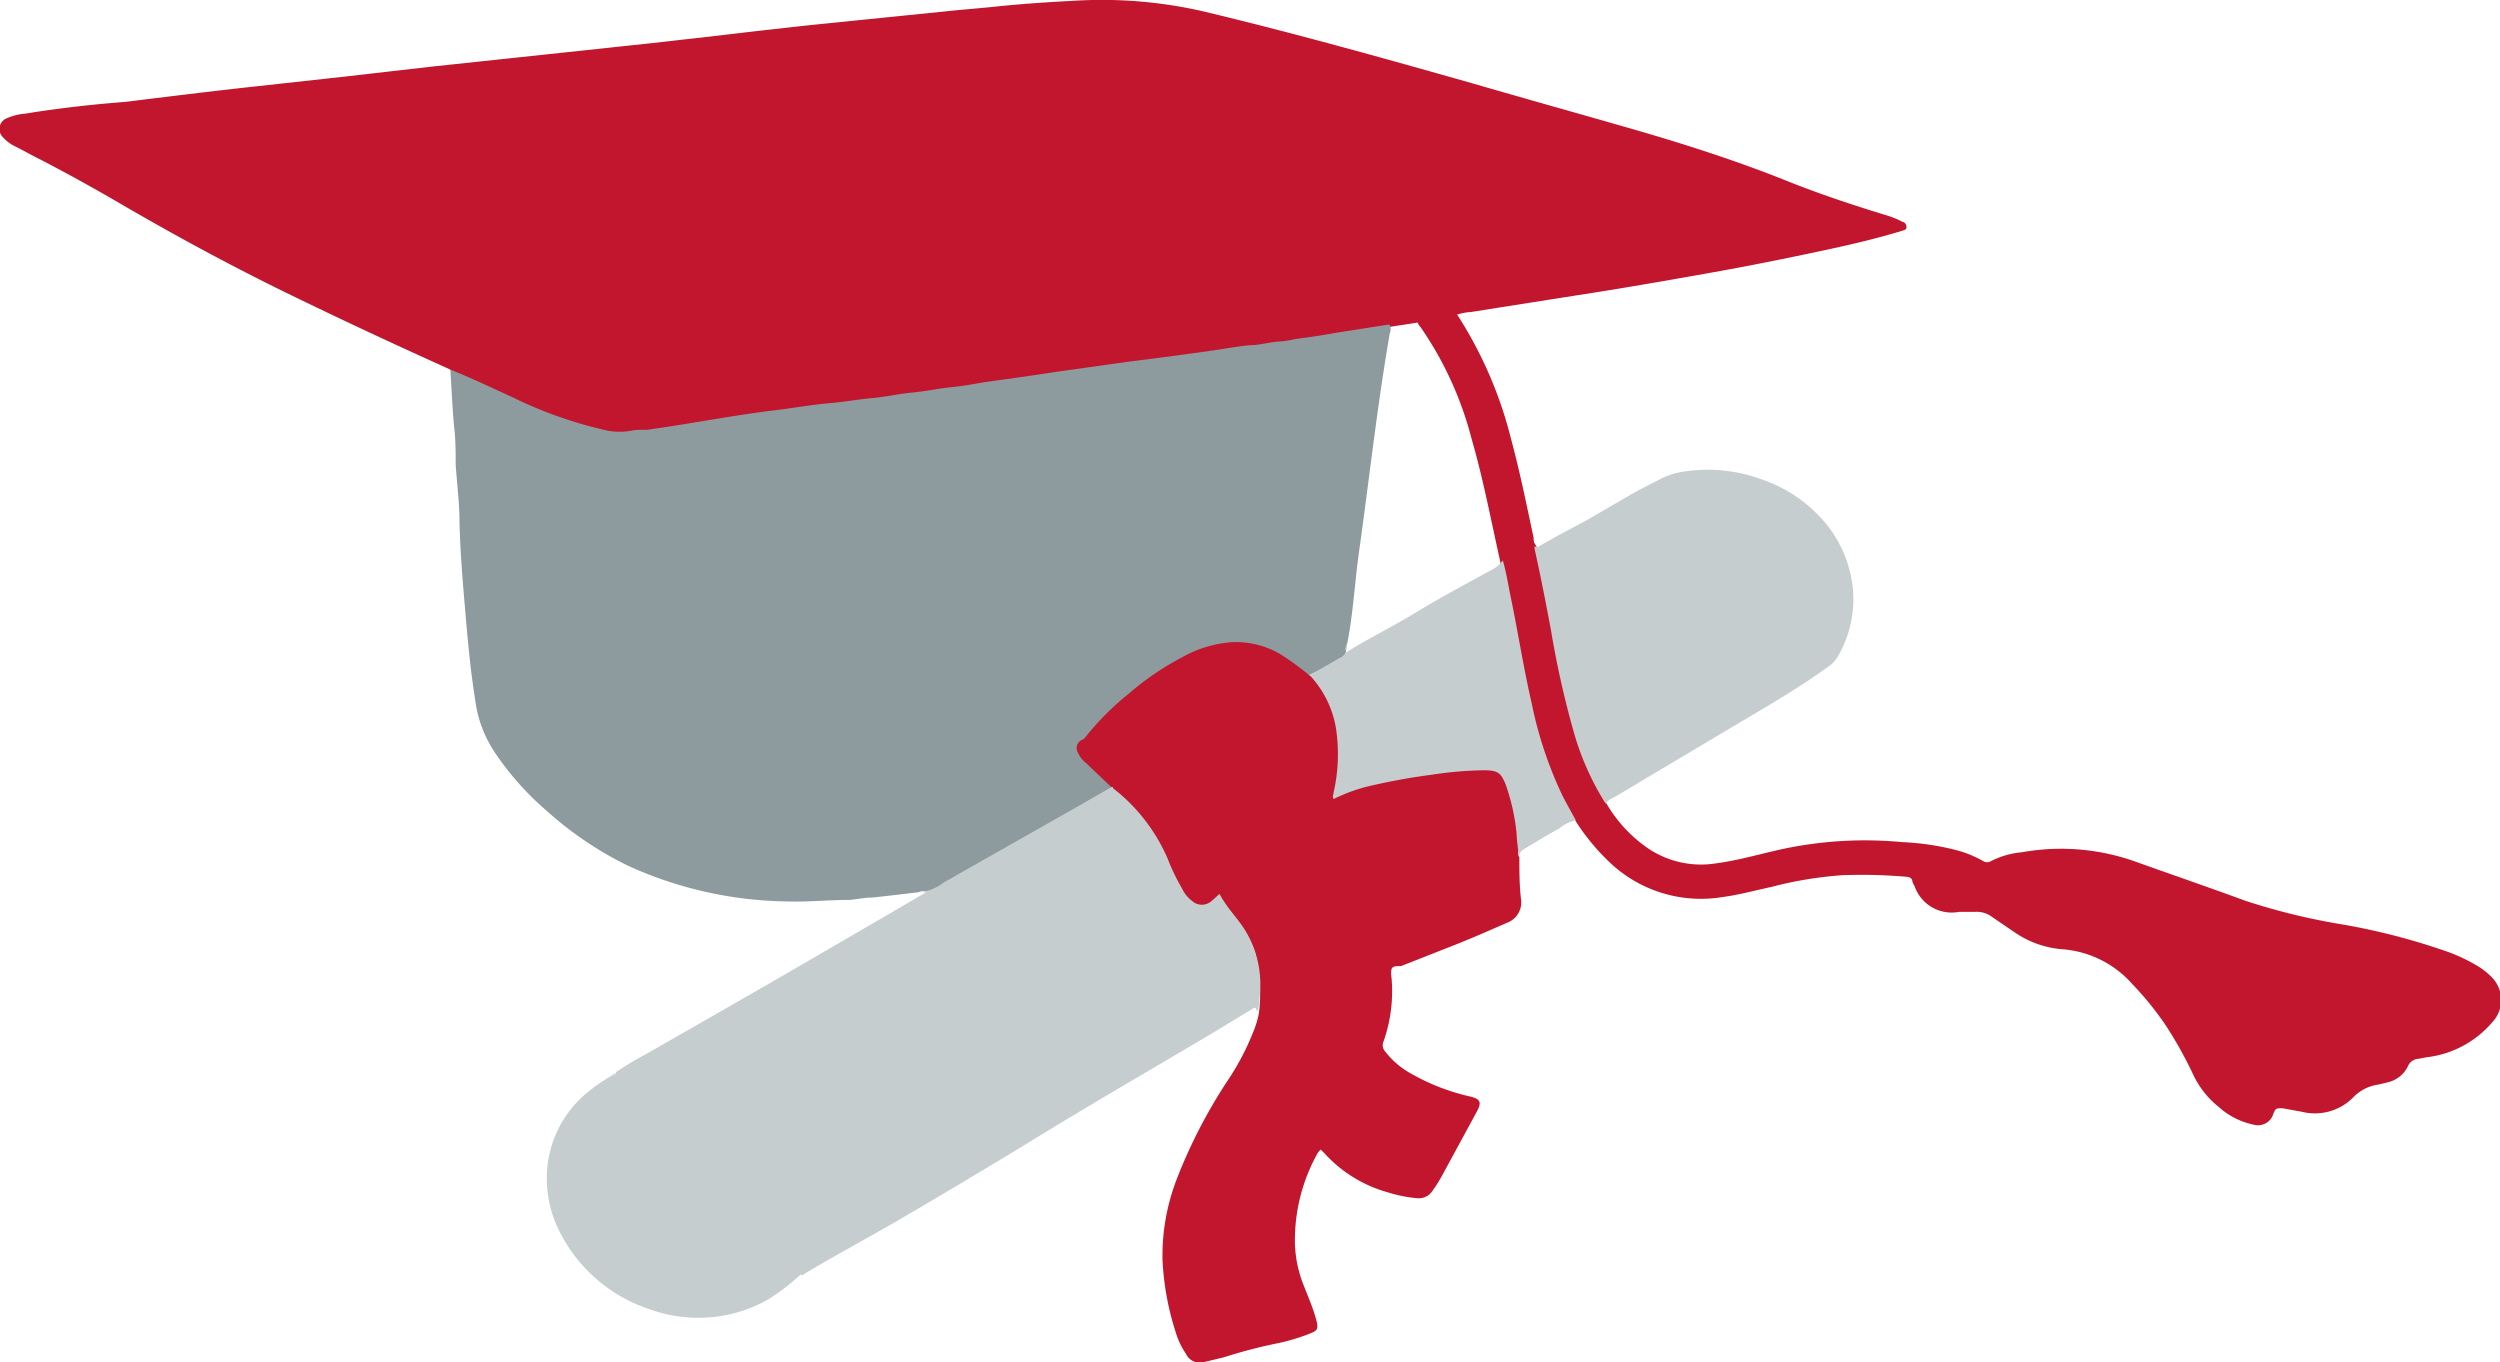
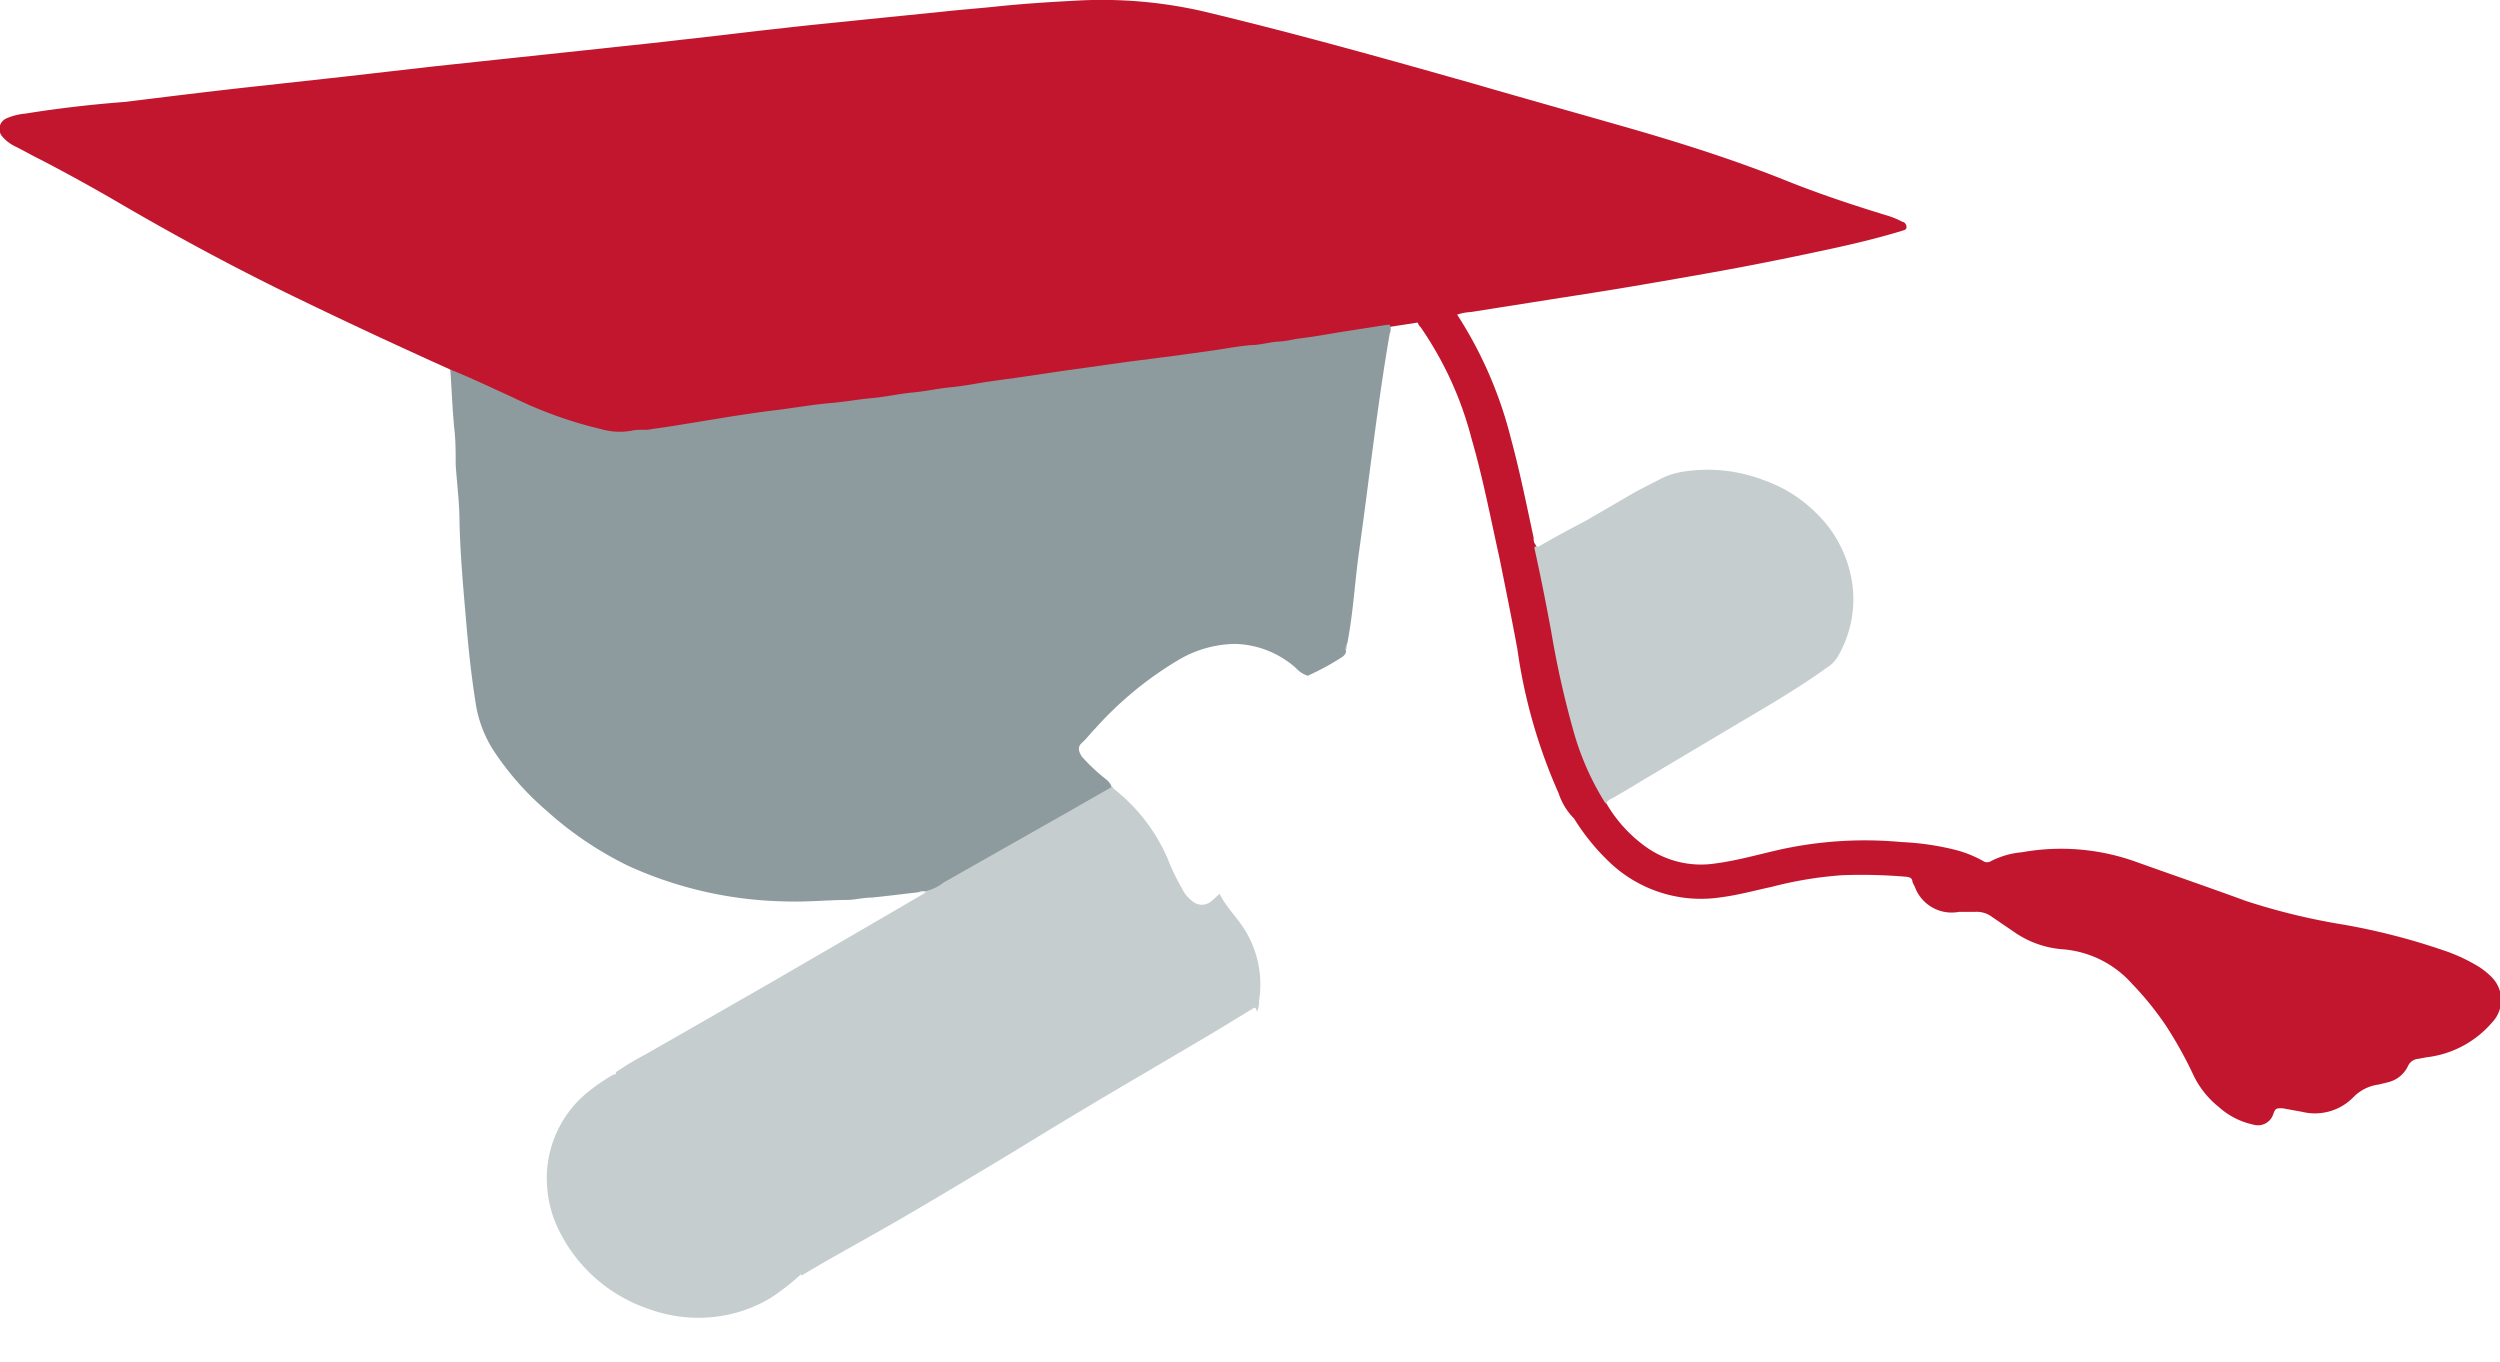
<svg xmlns="http://www.w3.org/2000/svg" viewBox="0 0 98.15 53.48">
  <defs>
    <style>.cls-1{fill:none;}.cls-2{clip-path:url(#clip-path);}.cls-3{fill:#c1162d;}.cls-4{fill:#8d9b9e;}.cls-5{fill:#c6cdcf;}</style>
    <clipPath id="clip-path" transform="translate(0 0)">
      <rect class="cls-1" width="98.15" height="53.48" />
    </clipPath>
  </defs>
  <g id="Ebene_2" data-name="Ebene 2">
    <g id="Ebene_1-2" data-name="Ebene 1">
      <g class="cls-2">
        <path class="cls-3" d="M17.66,14.5c-2-.9-4-1.83-6-2.8C9.34,10.58,7.09,9.37,4.87,8.08,3.78,7.44,2.68,6.83,1.56,6.25c-.33-.16-.65-.35-1-.52a1.54,1.54,0,0,1-.47-.37.45.45,0,0,1,.16-.71A2.33,2.33,0,0,1,1,4.46C2.3,4.25,3.61,4.1,4.92,4,6.45,3.81,8,3.62,9.51,3.45l4-.44L17,2.61l3-.32,3.76-.4c1-.11,2-.21,3-.33,1.32-.14,2.62-.31,3.94-.45,1-.12,2.09-.22,3.13-.33L37.09.45c.73-.08,1.46-.13,2.18-.21,1-.1,1.94-.16,2.9-.21a17.81,17.81,0,0,1,5,.4c3.57.85,7.1,1.84,10.63,2.84,2,.58,4,1.14,6.06,1.73s4.25,1.28,6.31,2.11c1.28.51,2.57.94,3.88,1.34a3.3,3.3,0,0,1,.64.26c.08,0,.16.1.16.21s-.12.12-.2.15c-1,.3-1.93.52-2.91.73-1.58.34-3.17.66-4.76.94s-3,.53-4.47.76-3.18.5-4.76.75a2,2,0,0,0-.59.12c-.38.1-.78.13-1.17.21a1.18,1.18,0,0,0-.31.08l-1.17.18c-2,.33-4,.61-6,.89-1.68.23-3.36.45-5,.69-3.51.48-7,1-10.53,1.45-2.44.29-4.88.66-7.31,1.07a7.09,7.09,0,0,1-3.78-.52c-1.34-.52-2.64-1.16-4-1.74a.8.8,0,0,1-.23-.18" transform="translate(0 0)" />
        <path class="cls-4" d="M17.66,14.5c.84.34,1.66.73,2.49,1.11a16.42,16.42,0,0,0,3.46,1.24,2.6,2.6,0,0,0,1.18.06c.27-.07.55,0,.83-.07.54-.07,1.08-.16,1.62-.25l1.47-.24c.59-.09,1.18-.18,1.77-.25s1.38-.21,2.07-.27,1.12-.15,1.68-.2,1.06-.17,1.6-.22,1-.16,1.53-.21.93-.14,1.39-.21l1.44-.2,1.48-.22,1-.14,1.56-.22,1.1-.14,1.06-.14,1.15-.16c.52-.07,1-.17,1.56-.22.37,0,.73-.12,1.1-.14s.59-.1.88-.13c.5-.06,1-.15,1.47-.23l1.92-.3h.09a.43.43,0,0,1,0,.35c-.49,2.83-.8,5.68-1.2,8.53-.17,1.2-.23,2.41-.46,3.6a.94.94,0,0,0-.06.28.3.3,0,0,1,0,.1.36.36,0,0,1-.14.18,9.93,9.93,0,0,1-1.36.74,1.11,1.11,0,0,1-.47-.31,3.74,3.74,0,0,0-2.37-.94,4.47,4.47,0,0,0-2.25.64A13.92,13.92,0,0,0,43,28.6c-.18.18-.33.39-.53.57s-.09.38,0,.53a7.37,7.37,0,0,0,.75.73c.16.14.35.24.42.46s-.14.18-.25.24c-2.2,1.26-4.42,2.51-6.61,3.79-.24.14-.49,0-.72.11-.62.07-1.23.15-1.85.21-.28,0-.57.07-.86.09-.83,0-1.66.09-2.49.06A15.53,15.53,0,0,1,24.68,34a13.8,13.8,0,0,1-3.22-2.17,11.29,11.29,0,0,1-2-2.24,4.78,4.78,0,0,1-.8-2.08c-.17-1.08-.28-2.16-.37-3.25-.11-1.25-.22-2.51-.25-3.77,0-.75-.1-1.49-.15-2.24,0-.49,0-1-.06-1.47-.07-.76-.1-1.52-.15-2.27" transform="translate(0 0)" />
-         <path class="cls-3" d="M43.63,30.9l-1-.95a1.08,1.08,0,0,1-.31-.4.35.35,0,0,1,.18-.51.5.5,0,0,0,.13-.12,10.8,10.8,0,0,1,1.69-1.69,10.93,10.93,0,0,1,2.08-1.42,4.65,4.65,0,0,1,2-.6,3.47,3.47,0,0,1,1.81.44,10,10,0,0,1,1.19.86.67.67,0,0,1,.38.32,4.26,4.26,0,0,1,.79,2.41A7.42,7.42,0,0,1,52.43,31c0,.18,0,.22.18.15a15.76,15.76,0,0,1,4.06-.88,11.12,11.12,0,0,1,1.52-.12.86.86,0,0,1,1,.67,9.13,9.13,0,0,1,.46,2.37c0,.16-.1.31,0,.47,0,.56,0,1.12.07,1.68a.85.85,0,0,1-.56.89c-.66.29-1.32.58-2,.85L55,37.93l-.08,0c-.1,0-.25,0-.29.12a.89.89,0,0,0,0,.32,5.93,5.93,0,0,1-.31,2.51.37.37,0,0,0,.06.4,3.29,3.29,0,0,0,1,.86,8.43,8.43,0,0,0,2.34.91c.41.1.46.23.25.61l-1.32,2.43a5.59,5.59,0,0,1-.41.66.64.64,0,0,1-.62.29,5.49,5.49,0,0,1-1.14-.23A5.27,5.27,0,0,1,52,45.28l-.15-.15s0,0,0,0-.1.1-.13.16a7,7,0,0,0-.88,3.24,4.73,4.73,0,0,0,.33,1.9c.17.44.36.87.49,1.33s.06.48-.32.63a8,8,0,0,1-1.15.34,20,20,0,0,0-2.15.56l-.75.18a.6.6,0,0,1-.73-.32,3,3,0,0,1-.39-.81,10.92,10.92,0,0,1-.53-2.88,8.35,8.35,0,0,1,.56-3.17,20.42,20.42,0,0,1,2-3.87,10,10,0,0,0,1-1.9,3.5,3.5,0,0,0,.23-.78,6.54,6.54,0,0,0-.15-2.33,4,4,0,0,0-.56-1.09,7.06,7.06,0,0,1-.66-.89c-.08-.14-.16-.13-.28,0a.75.75,0,0,1-1.2-.21A4.44,4.44,0,0,1,45.9,34a7.24,7.24,0,0,0-2.21-3,.22.22,0,0,1,0-.08v0" transform="translate(0 0)" />
        <path class="cls-5" d="M43.69,30.94a7,7,0,0,1,2.16,2.79,8.26,8.26,0,0,0,.56,1.16,1.31,1.31,0,0,0,.39.48.57.57,0,0,0,.77,0c.1-.08.19-.17.31-.28.27.54.7.94,1,1.43a4.07,4.07,0,0,1,.55,2.77.92.92,0,0,1-.08.43c-.06-.18-.06-.19-.2-.1l-1.65,1-2.68,1.58q-2.53,1.48-5,3c-1.43.86-2.86,1.72-4.3,2.56S32.89,49.23,31.6,50a.33.33,0,0,1-.16.07c-.05-.14,0-.23.11-.32a4.45,4.45,0,0,0-.12-5.49,5.94,5.94,0,0,0-4.18-2.43,5.49,5.49,0,0,0-2.69.27c-.12,0-.25.15-.39,0a12.29,12.29,0,0,1,1.2-.72l2.76-1.58,2.18-1.25,2.36-1.37,2.51-1.46,1.18-.69-.3,0s0,0,0,0a1.83,1.83,0,0,0,1-.39L42,31.84l1.64-.94h0l.06,0" transform="translate(0 0)" />
        <path class="cls-3" d="M55.69,12.62a.16.16,0,0,1,.16-.11l1.06-.17a.48.48,0,0,1,.29,0,16.19,16.19,0,0,1,2.12,4.88c.35,1.29.61,2.59.89,3.89,0,.09,0,.18.07.27a2.27,2.27,0,0,1,.26.85c.37,1.71.62,3.45,1,5.15a12.84,12.84,0,0,0,1.37,3.74.85.85,0,0,1,.11.34,5.49,5.49,0,0,0,1.56,1.76,3.71,3.71,0,0,0,2.76.68c.85-.11,1.68-.35,2.52-.54a15.51,15.51,0,0,1,4.8-.3,10.44,10.44,0,0,1,2.08.3,4.43,4.43,0,0,1,1.11.44.29.29,0,0,0,.33,0,3.31,3.31,0,0,1,1.2-.34,8.69,8.69,0,0,1,4.52.39c1.43.51,2.85,1,4.27,1.52A25.43,25.43,0,0,0,92,36.3a25.82,25.82,0,0,1,3.9,1,6.73,6.73,0,0,1,1.31.59,2.83,2.83,0,0,1,.64.5,1.27,1.27,0,0,1,0,1.74,4,4,0,0,1-2.59,1.38l-.32.06a.48.48,0,0,0-.41.3,1.17,1.17,0,0,1-.78.62l-.37.09a1.69,1.69,0,0,0-1,.51,2.11,2.11,0,0,1-2,.56l-.77-.14c-.25,0-.26,0-.35.19a.63.63,0,0,1-.8.45,2.91,2.91,0,0,1-1.35-.69,3.56,3.56,0,0,1-1-1.26,16,16,0,0,0-1.08-1.94,12.21,12.21,0,0,0-1.32-1.63A4.07,4.07,0,0,0,81,37.27a3.82,3.82,0,0,1-1.88-.65L78.21,36a1,1,0,0,0-.67-.2c-.21,0-.42,0-.63,0a1.54,1.54,0,0,1-1.74-1,1.07,1.07,0,0,1-.09-.19c0-.14-.12-.18-.26-.19a20.7,20.7,0,0,0-2.49-.06,15.22,15.22,0,0,0-2.78.46c-.66.14-1.3.32-2,.41a5.2,5.2,0,0,1-4.35-1.37,8.64,8.64,0,0,1-1.4-1.72,2.54,2.54,0,0,1-.61-1,21.15,21.15,0,0,1-1.62-5.67c-.22-1.19-.46-2.37-.7-3.56-.35-1.57-.65-3.15-1.1-4.7a13.72,13.72,0,0,0-2-4.37.38.38,0,0,1-.12-.32" transform="translate(0 0)" />
        <path class="cls-5" d="M63,31.49a10.71,10.71,0,0,1-1.2-2.7,36.85,36.85,0,0,1-.9-4c-.2-1.08-.41-2.15-.65-3.23a.45.45,0,0,1,0-.11.21.21,0,0,0,.17,0c.6-.35,1.22-.68,1.83-1l1.72-1c.39-.23.79-.42,1.19-.63a2.85,2.85,0,0,1,.85-.29,6.15,6.15,0,0,1,3.26.33,5.47,5.47,0,0,1,2,1.25,4.79,4.79,0,0,1,1.46,2.88,4.46,4.46,0,0,1-.58,2.79,1.26,1.26,0,0,1-.41.42c-1.18.85-2.43,1.57-3.68,2.31l-3.63,2.16c-.37.23-.75.45-1.13.67a.47.47,0,0,0-.25.21" transform="translate(0 0)" />
        <path class="cls-5" d="M24.17,42.13c.31-.05.58-.2.88-.27a6.21,6.21,0,0,1,3.76.27A6.58,6.58,0,0,1,31,43.62a5.27,5.27,0,0,1,1.41,2.66,4.35,4.35,0,0,1-.84,3.53,1.32,1.32,0,0,0-.16.25,9,9,0,0,1-1.16.9,5.48,5.48,0,0,1-2.19.74,5.67,5.67,0,0,1-2.62-.32,6.08,6.08,0,0,1-3.41-2.91,4.59,4.59,0,0,1-.55-1.88A4.35,4.35,0,0,1,23,42.94a7.42,7.42,0,0,1,1.08-.75s.09,0,.12-.06Z" transform="translate(0 0)" />
-         <path class="cls-5" d="M59,22c.13.44.2.89.29,1.34.3,1.43.52,2.87.85,4.3a15.61,15.61,0,0,0,1.19,3.57c.17.34.36.67.54,1a1.46,1.46,0,0,0-.66.32c-.45.24-.88.51-1.32.77-.14.08-.26.17-.24.36a7.46,7.46,0,0,1-.11-.95,8.2,8.2,0,0,0-.42-1.89c-.19-.48-.31-.57-.83-.58a14.89,14.89,0,0,0-2.11.18,24.64,24.64,0,0,0-2.54.47,6.59,6.59,0,0,0-1.28.48c-.07-.1,0-.18,0-.27a6.77,6.77,0,0,0,.12-2.29,4,4,0,0,0-1.06-2.3l1.16-.67a.57.57,0,0,0,.29-.24c.88-.55,1.81-1,2.71-1.55s2.05-1.17,3.08-1.73A1.3,1.3,0,0,0,59,22" transform="translate(0 0)" />
-         <path class="cls-5" d="M24.17,42.13a.12.12,0,0,1-.12.06s.07-.06.12-.06" transform="translate(0 0)" />
        <path class="cls-5" d="M52.88,25.3c0,.09,0,.18-.05.25a.28.28,0,0,1,.05-.25" transform="translate(0 0)" />
        <path class="cls-4" d="M43.69,30.94l-.06,0a.05.05,0,0,1,.06,0" transform="translate(0 0)" />
      </g>
    </g>
  </g>
</svg>